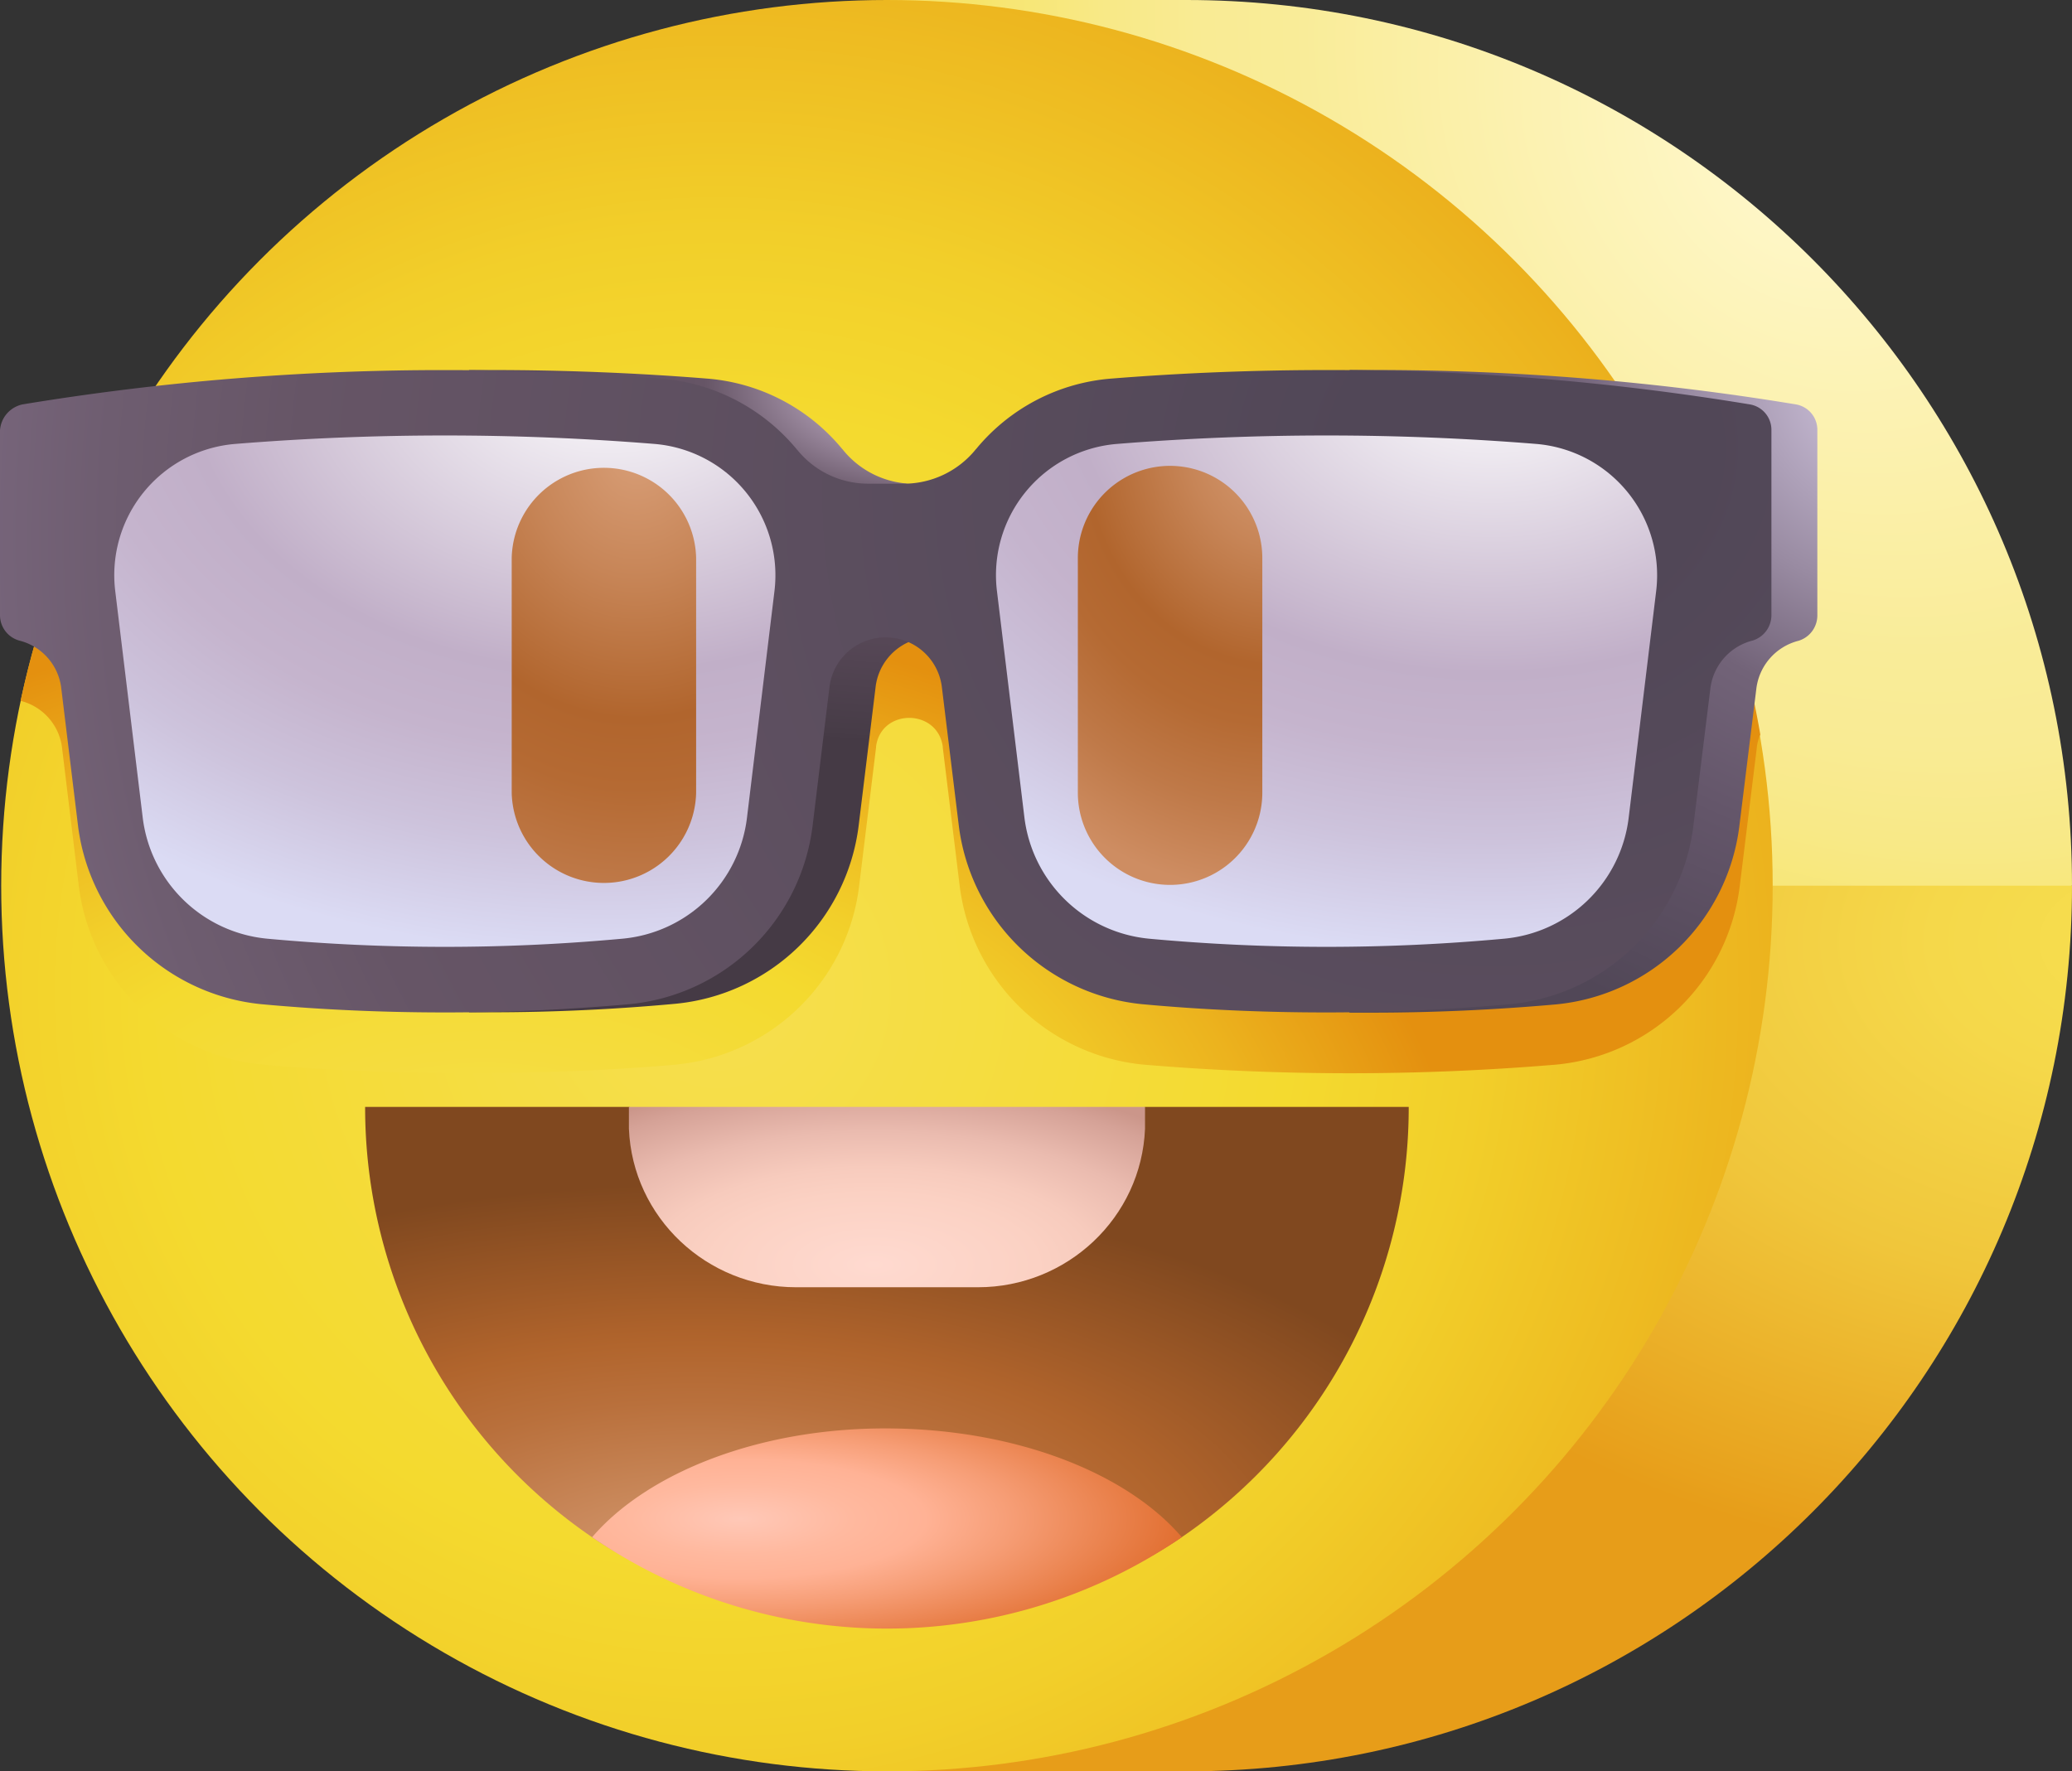
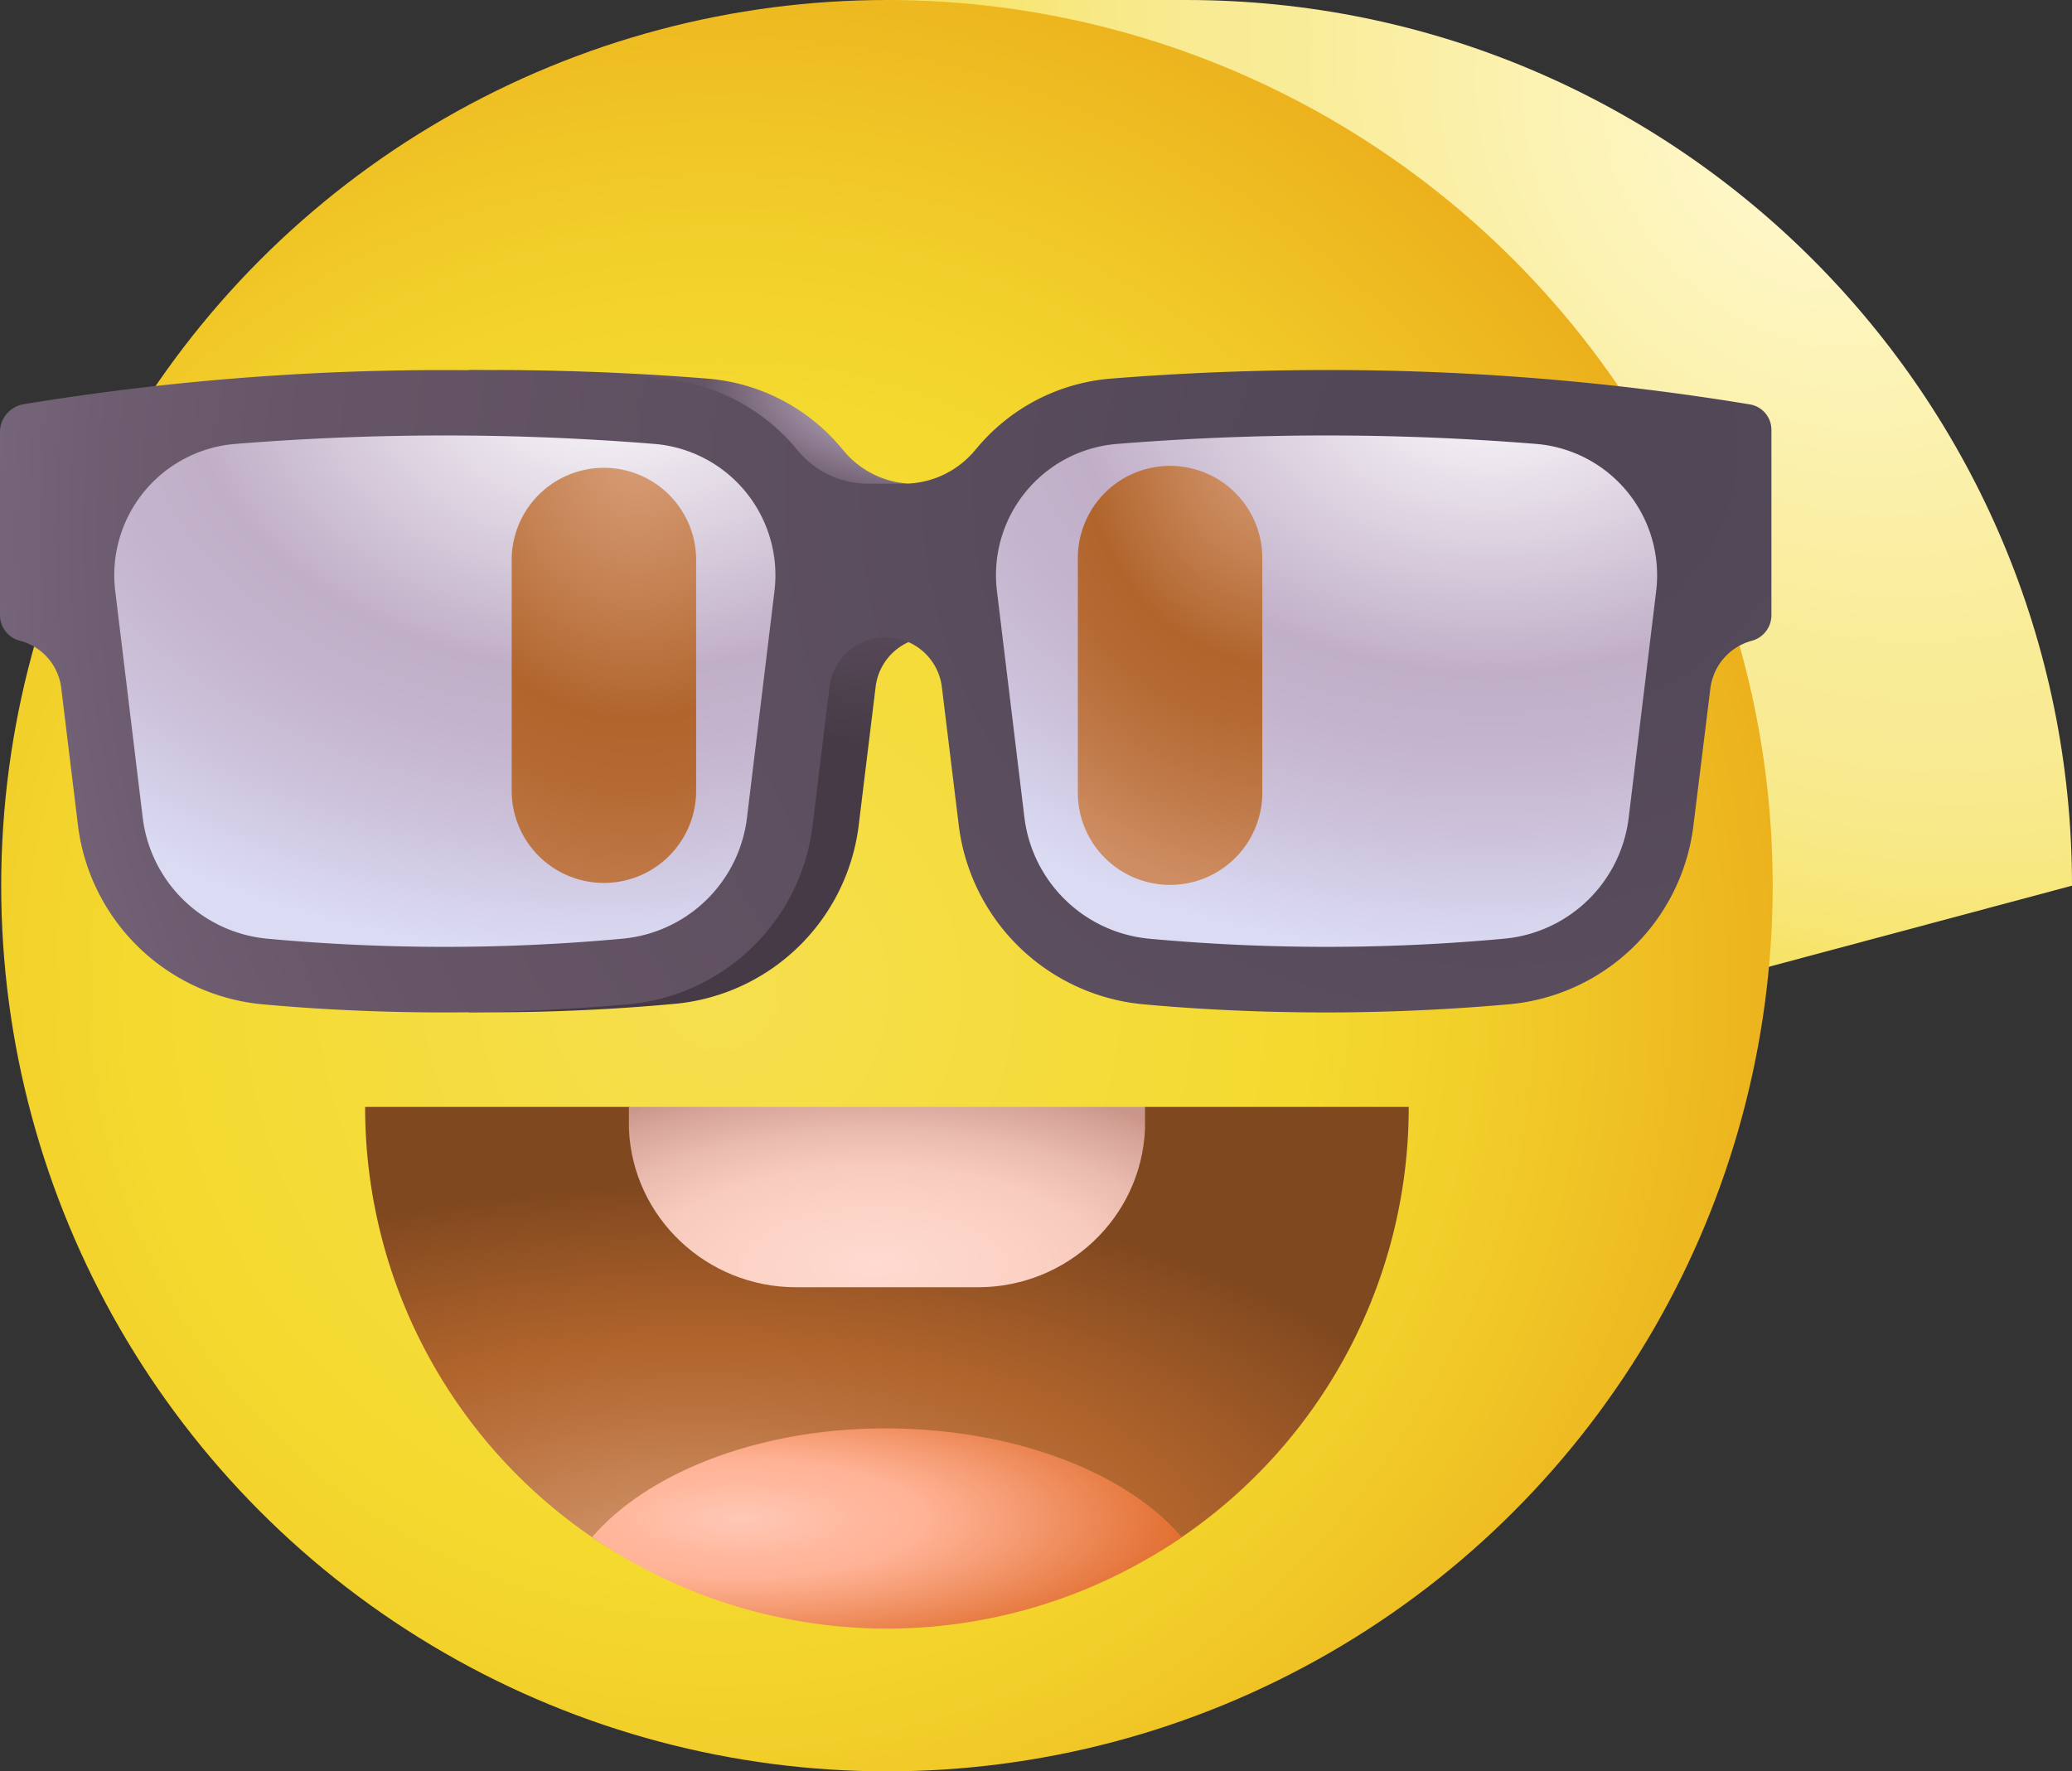
<svg xmlns="http://www.w3.org/2000/svg" xmlns:xlink="http://www.w3.org/1999/xlink" viewBox="0 0 502.1 429.28">
  <rect x="0" y="0" width="502.1" height="429.28" fill="#333333" stroke="none" />
  <defs>
    <style>.cls-1{fill:url(#Безымянный_градиент_33);}.cls-2{fill:url(#Безымянный_градиент_32);}.cls-3{fill:url(#Безымянный_градиент_31);}.cls-4{fill:url(#Безымянный_градиент_29);}.cls-5{fill:url(#Безымянный_градиент_28);}.cls-6{fill:url(#Безымянный_градиент_27);}.cls-7{fill:url(#Безымянный_градиент_26);}.cls-8{fill:url(#Безымянный_градиент_25);}.cls-9{fill:url(#Безымянный_градиент_24);}.cls-10{fill:url(#Безымянный_градиент_23);}.cls-11{fill:url(#Безымянный_градиент_20);}.cls-12{fill:url(#Безымянный_градиент_20-2);}.cls-13{fill:url(#Безымянный_градиент_18);}.cls-14{fill:url(#Безымянный_градиент_18-2);}</style>
    <radialGradient id="Безымянный_градиент_33" cx="-425.66" cy="920.47" r="221.52" gradientTransform="matrix(-0.71, -0.71, -0.55, 0.55, 639.01, -770.32)" gradientUnits="userSpaceOnUse">
      <stop offset="0.01" stop-color="#fff8cd" />
      <stop offset="0.61" stop-color="#f9ec98" />
      <stop offset="0.72" stop-color="#f9eb94" />
      <stop offset="0.84" stop-color="#f8e987" />
      <stop offset="0.96" stop-color="#f7e673" />
      <stop offset="1" stop-color="#f6e46a" />
    </radialGradient>
    <radialGradient id="Безымянный_градиент_32" cx="-17.94" cy="969.75" r="397.49" gradientTransform="matrix(-1, 0, 0, 0.66, 502.1, -411.87)" gradientUnits="userSpaceOnUse">
      <stop offset="0" stop-color="#f6df4f" />
      <stop offset="0.13" stop-color="#f5d84a" />
      <stop offset="0.32" stop-color="#f0c63b" />
      <stop offset="0.52" stop-color="#e9a822" />
      <stop offset="0.59" stop-color="#e79d19" />
      <stop offset="1" stop-color="#e79d19" />
    </radialGradient>
    <radialGradient id="Безымянный_градиент_31" cx="327.83" cy="725.88" r="365.91" gradientTransform="matrix(-1, 0, 0, 1, 502.1, -486)" gradientUnits="userSpaceOnUse">
      <stop offset="0" stop-color="#f6df4f" />
      <stop offset="0.38" stop-color="#f4da2f" />
      <stop offset="0.5" stop-color="#f2cf2a" />
      <stop offset="0.7" stop-color="#ecb31e" />
      <stop offset="0.9" stop-color="#e4900f" />
    </radialGradient>
    <radialGradient id="Безымянный_градиент_29" cx="384.49" cy="1080.82" r="261.91" gradientTransform="matrix(-1, 0, 0, 0.62, 502.1, -377.66)" gradientUnits="userSpaceOnUse">
      <stop offset="0" stop-color="#f6df4f" />
      <stop offset="0.43" stop-color="#f4da2f" />
      <stop offset="0.54" stop-color="#f2cf2a" />
      <stop offset="0.72" stop-color="#ecb31e" />
      <stop offset="0.9" stop-color="#e4900f" />
    </radialGradient>
    <radialGradient id="Безымянный_градиент_28" cx="333.04" cy="1422.12" r="199.9" gradientTransform="matrix(-1, 0, 0, 0.47, 502.1, -287.44)" gradientUnits="userSpaceOnUse">
      <stop offset="0" stop-color="#d89e77" />
      <stop offset="0.14" stop-color="#cd8e62" />
      <stop offset="0.44" stop-color="#b9703c" />
      <stop offset="0.59" stop-color="#b1652d" />
      <stop offset="0.63" stop-color="#ad622b" />
      <stop offset="1" stop-color="#80481f" />
    </radialGradient>
    <radialGradient id="Безымянный_градиент_27" cx="290.29" cy="1417.07" r="103.71" gradientTransform="matrix(-1, 0, 0, 0.44, 502.1, -316.99)" gradientUnits="userSpaceOnUse">
      <stop offset="0" stop-color="#ffdad0" />
      <stop offset="0.38" stop-color="#fbd1c3" />
      <stop offset="0.52" stop-color="#f7cbbd" />
      <stop offset="0.71" stop-color="#eabbaf" />
      <stop offset="0.92" stop-color="#d5a297" />
      <stop offset="1" stop-color="#cb968a" />
    </radialGradient>
    <radialGradient id="Безымянный_градиент_26" cx="322.65" cy="1901.96" r="106.69" gradientTransform="matrix(-1, 0, 0, 0.32, 502.1, -240.52)" gradientUnits="userSpaceOnUse">
      <stop offset="0" stop-color="#ffc8b7" />
      <stop offset="0.25" stop-color="#ffb99f" />
      <stop offset="0.42" stop-color="#ffb295" />
      <stop offset="0.62" stop-color="#f69d75" />
      <stop offset="1" stop-color="#e27032" />
    </radialGradient>
    <radialGradient id="Безымянный_градиент_25" cx="277.69" cy="971.44" r="157.96" gradientTransform="matrix(-1, 0, 0, 0.56, 502.1, -451.7)" gradientUnits="userSpaceOnUse">
      <stop offset="0" stop-color="#d3c8e2" />
      <stop offset="0.06" stop-color="#c3b7d0" />
      <stop offset="0.2" stop-color="#9d8ba0" />
      <stop offset="0.34" stop-color="#656" />
      <stop offset="0.58" stop-color="#5e4d5e" />
      <stop offset="0.97" stop-color="#473c47" />
      <stop offset="0.99" stop-color="#453a45" />
    </radialGradient>
    <radialGradient id="Безымянный_градиент_24" cx="43.85" cy="552.66" r="160.51" gradientTransform="matrix(-1, 0, 0, 1.05, 502.1, -489.48)" gradientUnits="userSpaceOnUse">
      <stop offset="0" stop-color="#d3c8e2" />
      <stop offset="0.1" stop-color="#c3b7d0" />
      <stop offset="0.31" stop-color="#998ba2" />
      <stop offset="0.48" stop-color="#726378" />
      <stop offset="0.69" stop-color="#635569" />
      <stop offset="0.99" stop-color="#514757" />
    </radialGradient>
    <radialGradient id="Безымянный_градиент_23" cx="251.36" cy="476.4" r="433.41" gradientTransform="matrix(-0.96, 0.28, 0.25, 0.87, 491.31, -373.73)" gradientUnits="userSpaceOnUse">
      <stop offset="0.1" stop-color="#514757" />
      <stop offset="0.69" stop-color="#656" />
      <stop offset="0.8" stop-color="#6e5d70" />
      <stop offset="0.98" stop-color="#85718b" />
      <stop offset="1" stop-color="#88748e" />
    </radialGradient>
    <radialGradient id="Безымянный_градиент_20" cx="140.69" cy="768.49" r="197.43" gradientTransform="matrix(-1, 0, 0, 0.72, 502.1, -464.23)" gradientUnits="userSpaceOnUse">
      <stop offset="0" stop-color="#fff" />
      <stop offset="0.52" stop-color="#c1afc8" />
      <stop offset="0.65" stop-color="#c5b4cd" />
      <stop offset="0.81" stop-color="#cdc3dc" />
      <stop offset="1" stop-color="#dbdbf4" />
    </radialGradient>
    <radialGradient id="Безымянный_градиент_20-2" cx="354.4" cy="768.49" r="197.43" xlink:href="#Безымянный_градиент_20" />
    <radialGradient id="Безымянный_градиент_18" cx="192.27" cy="527.6" r="96.24" gradientTransform="matrix(-1, 0, 0, 1.15, 502.1, -499.75)" gradientUnits="userSpaceOnUse">
      <stop offset="0" stop-color="#d89e77" />
      <stop offset="0.23" stop-color="#c78557" />
      <stop offset="0.49" stop-color="#b1652d" />
      <stop offset="0.62" stop-color="#b56a33" />
      <stop offset="0.8" stop-color="#bf7948" />
      <stop offset="0.99" stop-color="#ce8d62" />
    </radialGradient>
    <radialGradient id="Безымянный_градиент_18-2" cx="347.75" cy="530.09" r="114.61" gradientTransform="matrix(-1, 0, 0, 1.15, 502.1, -500.12)" xlink:href="#Безымянный_градиент_18" />
  </defs>
  <title>emoji_3</title>
  <g id="Слой_2" data-name="Слой 2">
    <g id="emoji_3">
      <path class="cls-1" d="M414.19,238.16l87.91-23.52C502.1,96.05,406,0,287.46,0H214.93Z" />
-       <path class="cls-2" d="M214.93,429.28h72.53c118.59,0,214.64-96.15,214.64-214.64H429.57Z" />
      <circle class="cls-3" cx="214.93" cy="214.64" r="214.64" />
-       <path class="cls-4" d="M19.11,214.84A49.62,49.62,0,0,0,63.61,258c30.87,2.84,71.15,2.65,100.16,0a49.5,49.5,0,0,0,44.4-43.12l4.12-33.72v-.2c1.17-9.31,14.89-9.31,16.17,0v.2l4.12,33.72A49.69,49.69,0,0,0,277,258a599.09,599.09,0,0,0,100.17,0,49.52,49.52,0,0,0,44.4-43.12l4.11-33.33a10.48,10.48,0,0,1,.89-3.53,212.1,212.1,0,0,0-25.19-70c-44.89-4.81-93.9-4.61-131.92-1.57a47.25,47.25,0,0,0-32.93,17.15.1.1,0,0,0-.1.1,22.15,22.15,0,0,1-16.08,8.23,22.15,22.15,0,0,1-16.07-8.23,47.16,47.16,0,0,0-32.93-17.25c-41.95-3.33-95.76-3-143.49,2.94A214.17,214.17,0,0,0,5,169.85H5a13.41,13.41,0,0,1,10,11.07l4.11,33.92Z" />
      <path class="cls-5" d="M152.4,268.25l60.67,15.58,64.49-15.58h63.81a126.09,126.09,0,0,1-55,104.28c-20.29,13.92-44.89,18.82-71.45,18.82s-51.16-4.9-71.44-18.82a126.09,126.09,0,0,1-55-104.28Z" />
      <path class="cls-6" d="M152.4,268.25v5.29c.89,21.57,18.92,38.42,40.48,38.42H237c21.56,0,39.59-16.85,40.47-38.42v-5.29Z" />
      <path class="cls-7" d="M286.38,372.53c-13.33-15.58-40.28-26.26-71.45-26.36S156.81,357,143.49,372.53a126.3,126.3,0,0,0,142.89,0Z" />
      <path class="cls-8" d="M220.32,117.22a3.88,3.88,0,0,0-1.07.1l-24.9,13L113.59,89.68h5.49c17.35,0,34.89.68,52.14,2.06a47.21,47.21,0,0,1,32.93,17.15.1.1,0,0,1,.1.1,22.18,22.18,0,0,0,16.07,8.23ZM113.59,245.32h5.49c14.8,0,29.8-.69,44.59-2.06a49.5,49.5,0,0,0,44.4-43.13l4.12-33.71a13.71,13.71,0,0,1,8.13-10.88l-19.6-12.94Z" />
-       <path class="cls-9" d="M327,245.41h5.49c14.8,0,29.79-.68,44.59-2a49.52,49.52,0,0,0,44.4-43.13l4.12-33.32a13.69,13.69,0,0,1,10.19-11.66,6.42,6.42,0,0,0,4.6-6.18V104.28A6.24,6.24,0,0,0,435.16,98a626,626,0,0,0-102.52-8.33h-5.58Z" />
      <path class="cls-10" d="M5.49,98A6.9,6.9,0,0,0,0,104.28v44.89a6.39,6.39,0,0,0,4.7,6.08,13.51,13.51,0,0,1,10.1,11.17l4.12,33.81a49.69,49.69,0,0,0,44.39,43.13c14.8,1.37,29.8,2,44.6,2s29.79-.68,44.59-2a49.5,49.5,0,0,0,44.4-43.13L201,166.52a13.72,13.72,0,0,1,27.24,0l4.12,33.71a49.69,49.69,0,0,0,44.4,43.13c14.8,1.37,29.79,2,44.59,2s29.8-.68,44.6-2a49.5,49.5,0,0,0,44.39-43.13l4.12-33.32a13.7,13.7,0,0,1,10.19-11.66,6.42,6.42,0,0,0,4.61-6.18V104.28a6.25,6.25,0,0,0-5.2-6.27,625.8,625.8,0,0,0-102.51-8.33c-17.35,0-34.89.68-52.14,2.06a47.21,47.21,0,0,0-32.93,17.15.1.1,0,0,0-.1.1,22.43,22.43,0,0,1-17.15,8.23h-8.92A22.08,22.08,0,0,1,193.18,109a.1.1,0,0,1-.1-.1,47.63,47.63,0,0,0-32.93-17.15c-17.25-1.38-34.8-2.06-52.14-2.06A625.92,625.92,0,0,0,5.49,98Z" />
      <path class="cls-11" d="M278.35,227.48a33.65,33.65,0,0,1-30.09-29.21l-6.67-55a31.9,31.9,0,0,1,29-35.68,630.65,630.65,0,0,1,101.74,0,31.94,31.94,0,0,1,29,35.68l-6.67,55a33.47,33.47,0,0,1-30.09,29.21,468.75,468.75,0,0,1-86.24,0Z" />
      <path class="cls-12" d="M64.69,227.48A33.55,33.55,0,0,1,34.6,198.27l-6.67-55a31.9,31.9,0,0,1,29-35.68,630.65,630.65,0,0,1,101.74,0,31.94,31.94,0,0,1,29,35.68l-6.67,55a33.46,33.46,0,0,1-30.09,29.21,468.75,468.75,0,0,1-86.24,0Z" />
      <path class="cls-12" d="M64.69,227.48A33.55,33.55,0,0,1,34.6,198.27l-6.67-55a31.9,31.9,0,0,1,29-35.68,630.65,630.65,0,0,1,101.74,0,31.94,31.94,0,0,1,29,35.68l-6.67,55a33.46,33.46,0,0,1-30.09,29.21,468.75,468.75,0,0,1-86.24,0Z" />
      <path class="cls-13" d="M261.19,192.1V135.25a22.35,22.35,0,0,1,44.7,0V192.1a22.35,22.35,0,0,1-44.7,0Z" />
      <path class="cls-14" d="M124,192.1V135.25a22.35,22.35,0,0,1,44.69,0V192.1a22.35,22.35,0,0,1-44.69,0Z" />
    </g>
  </g>
</svg>